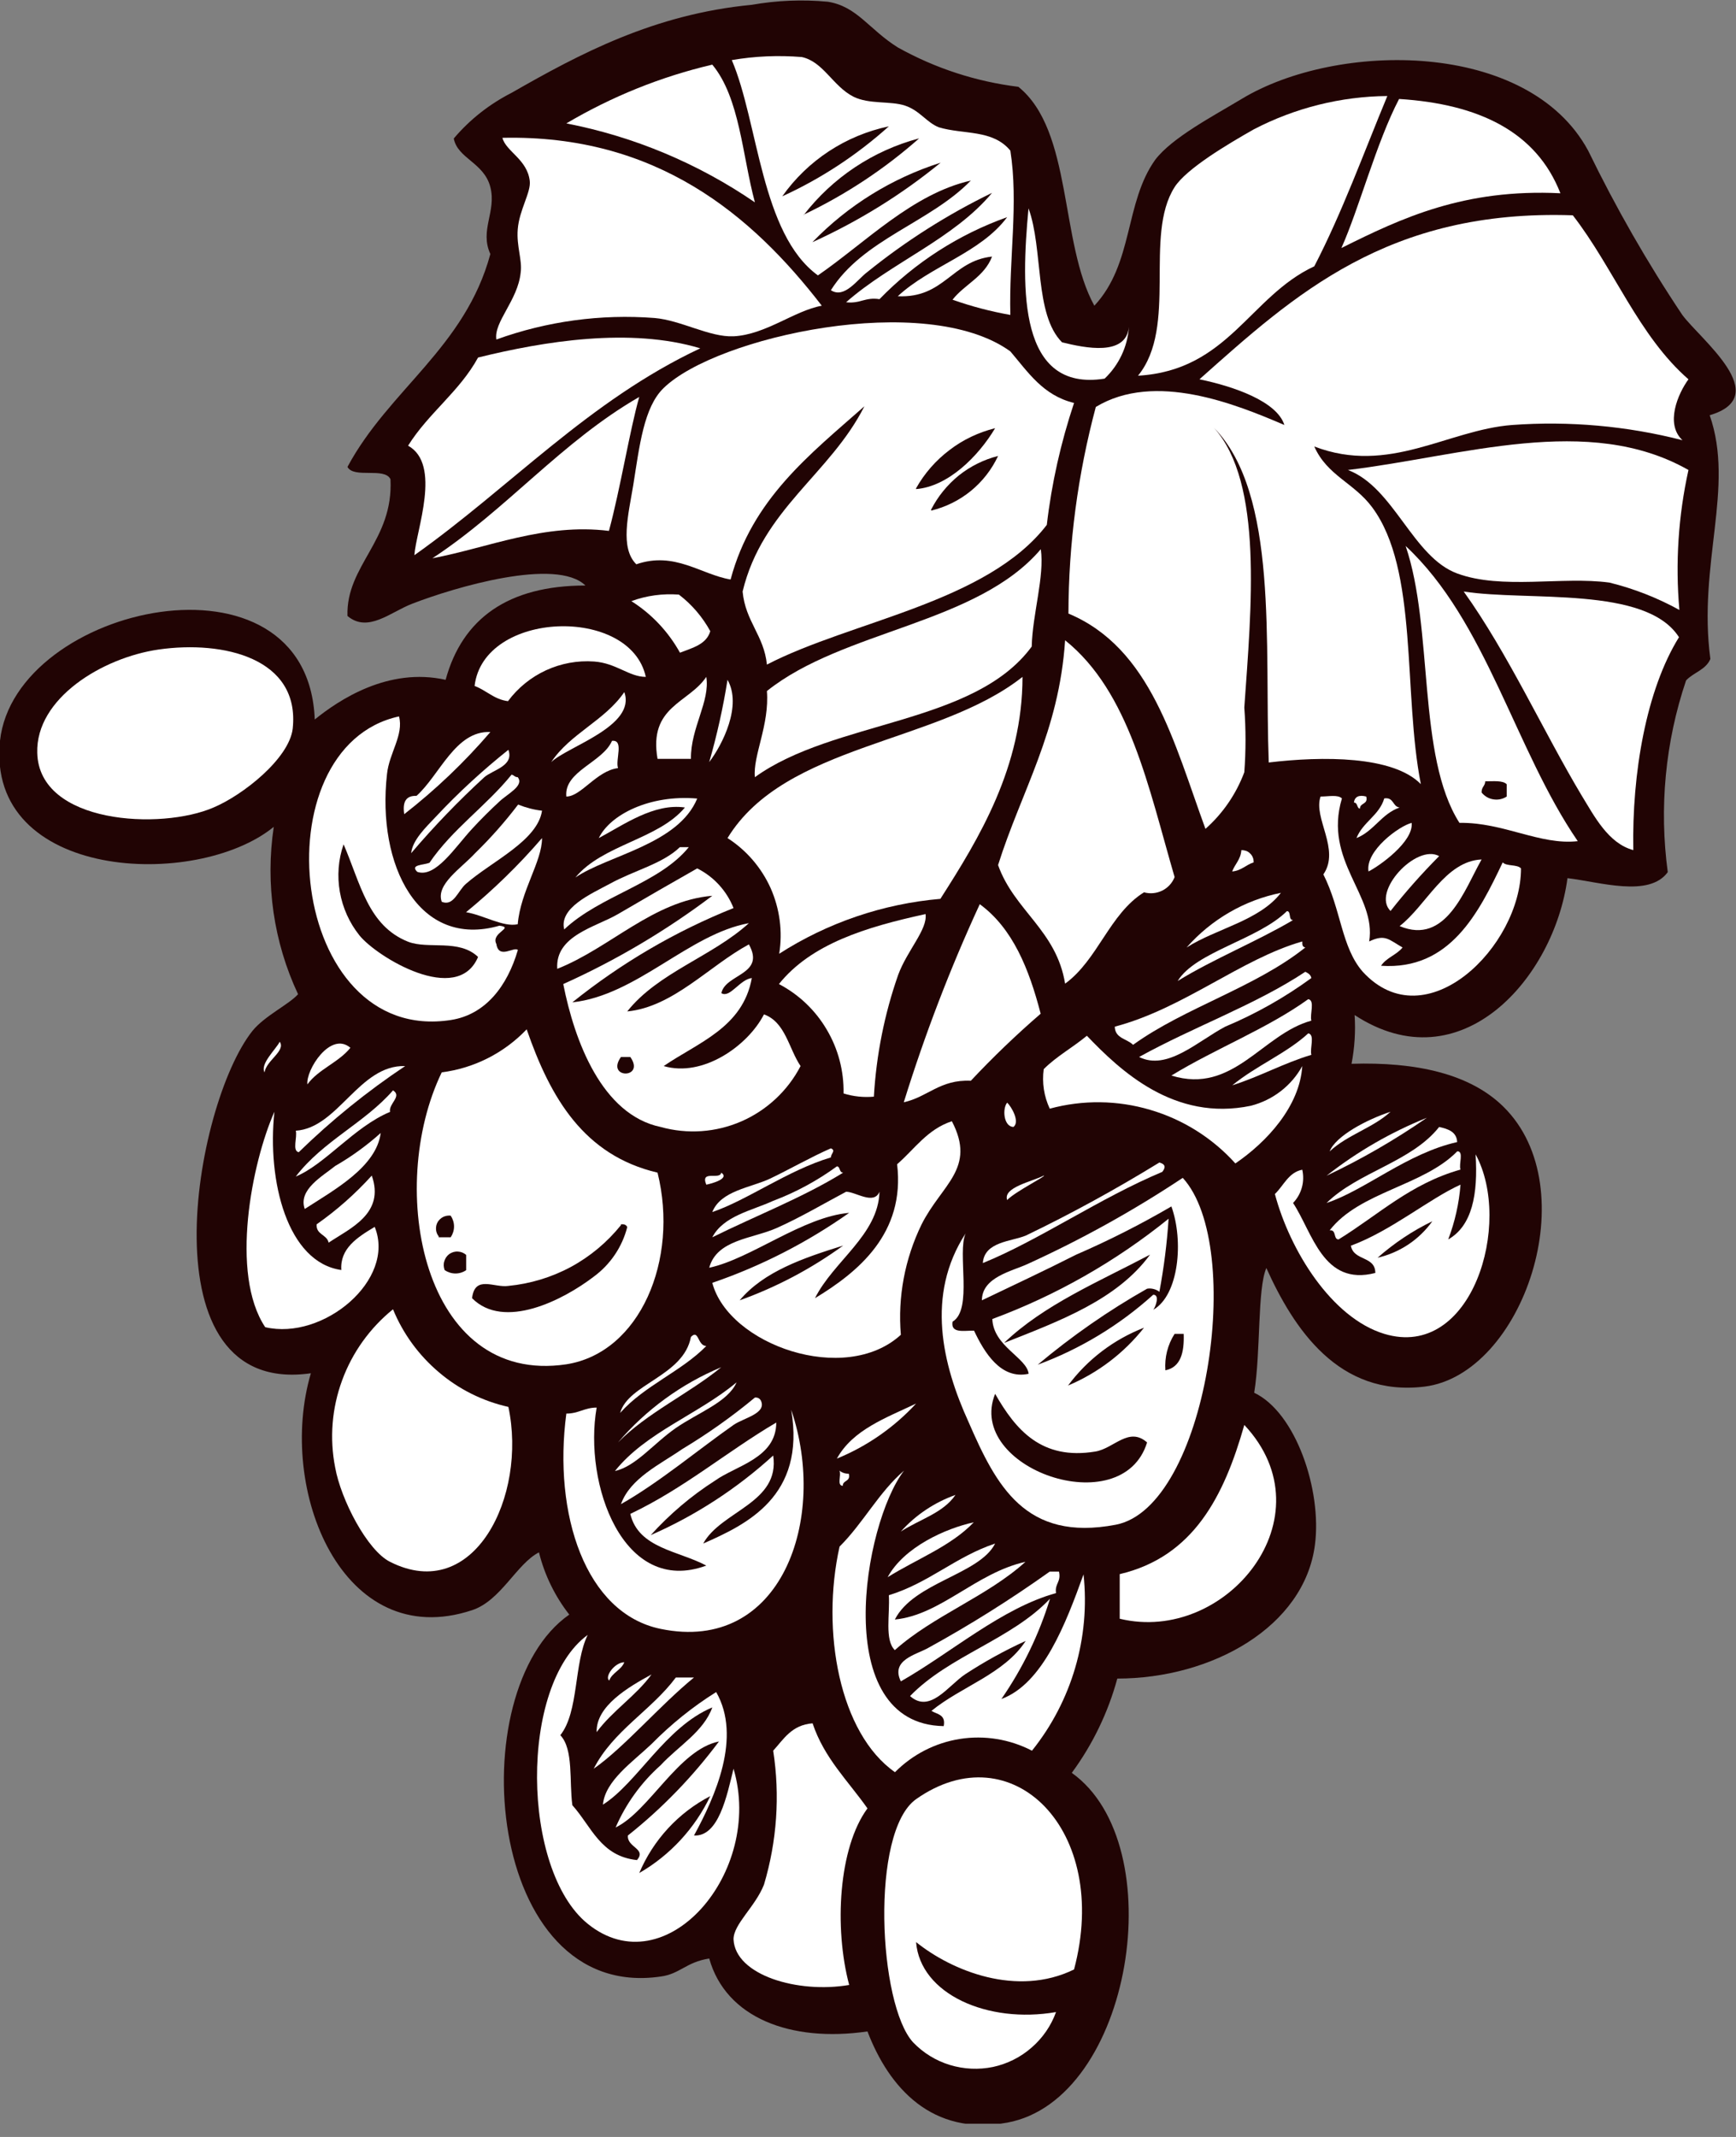
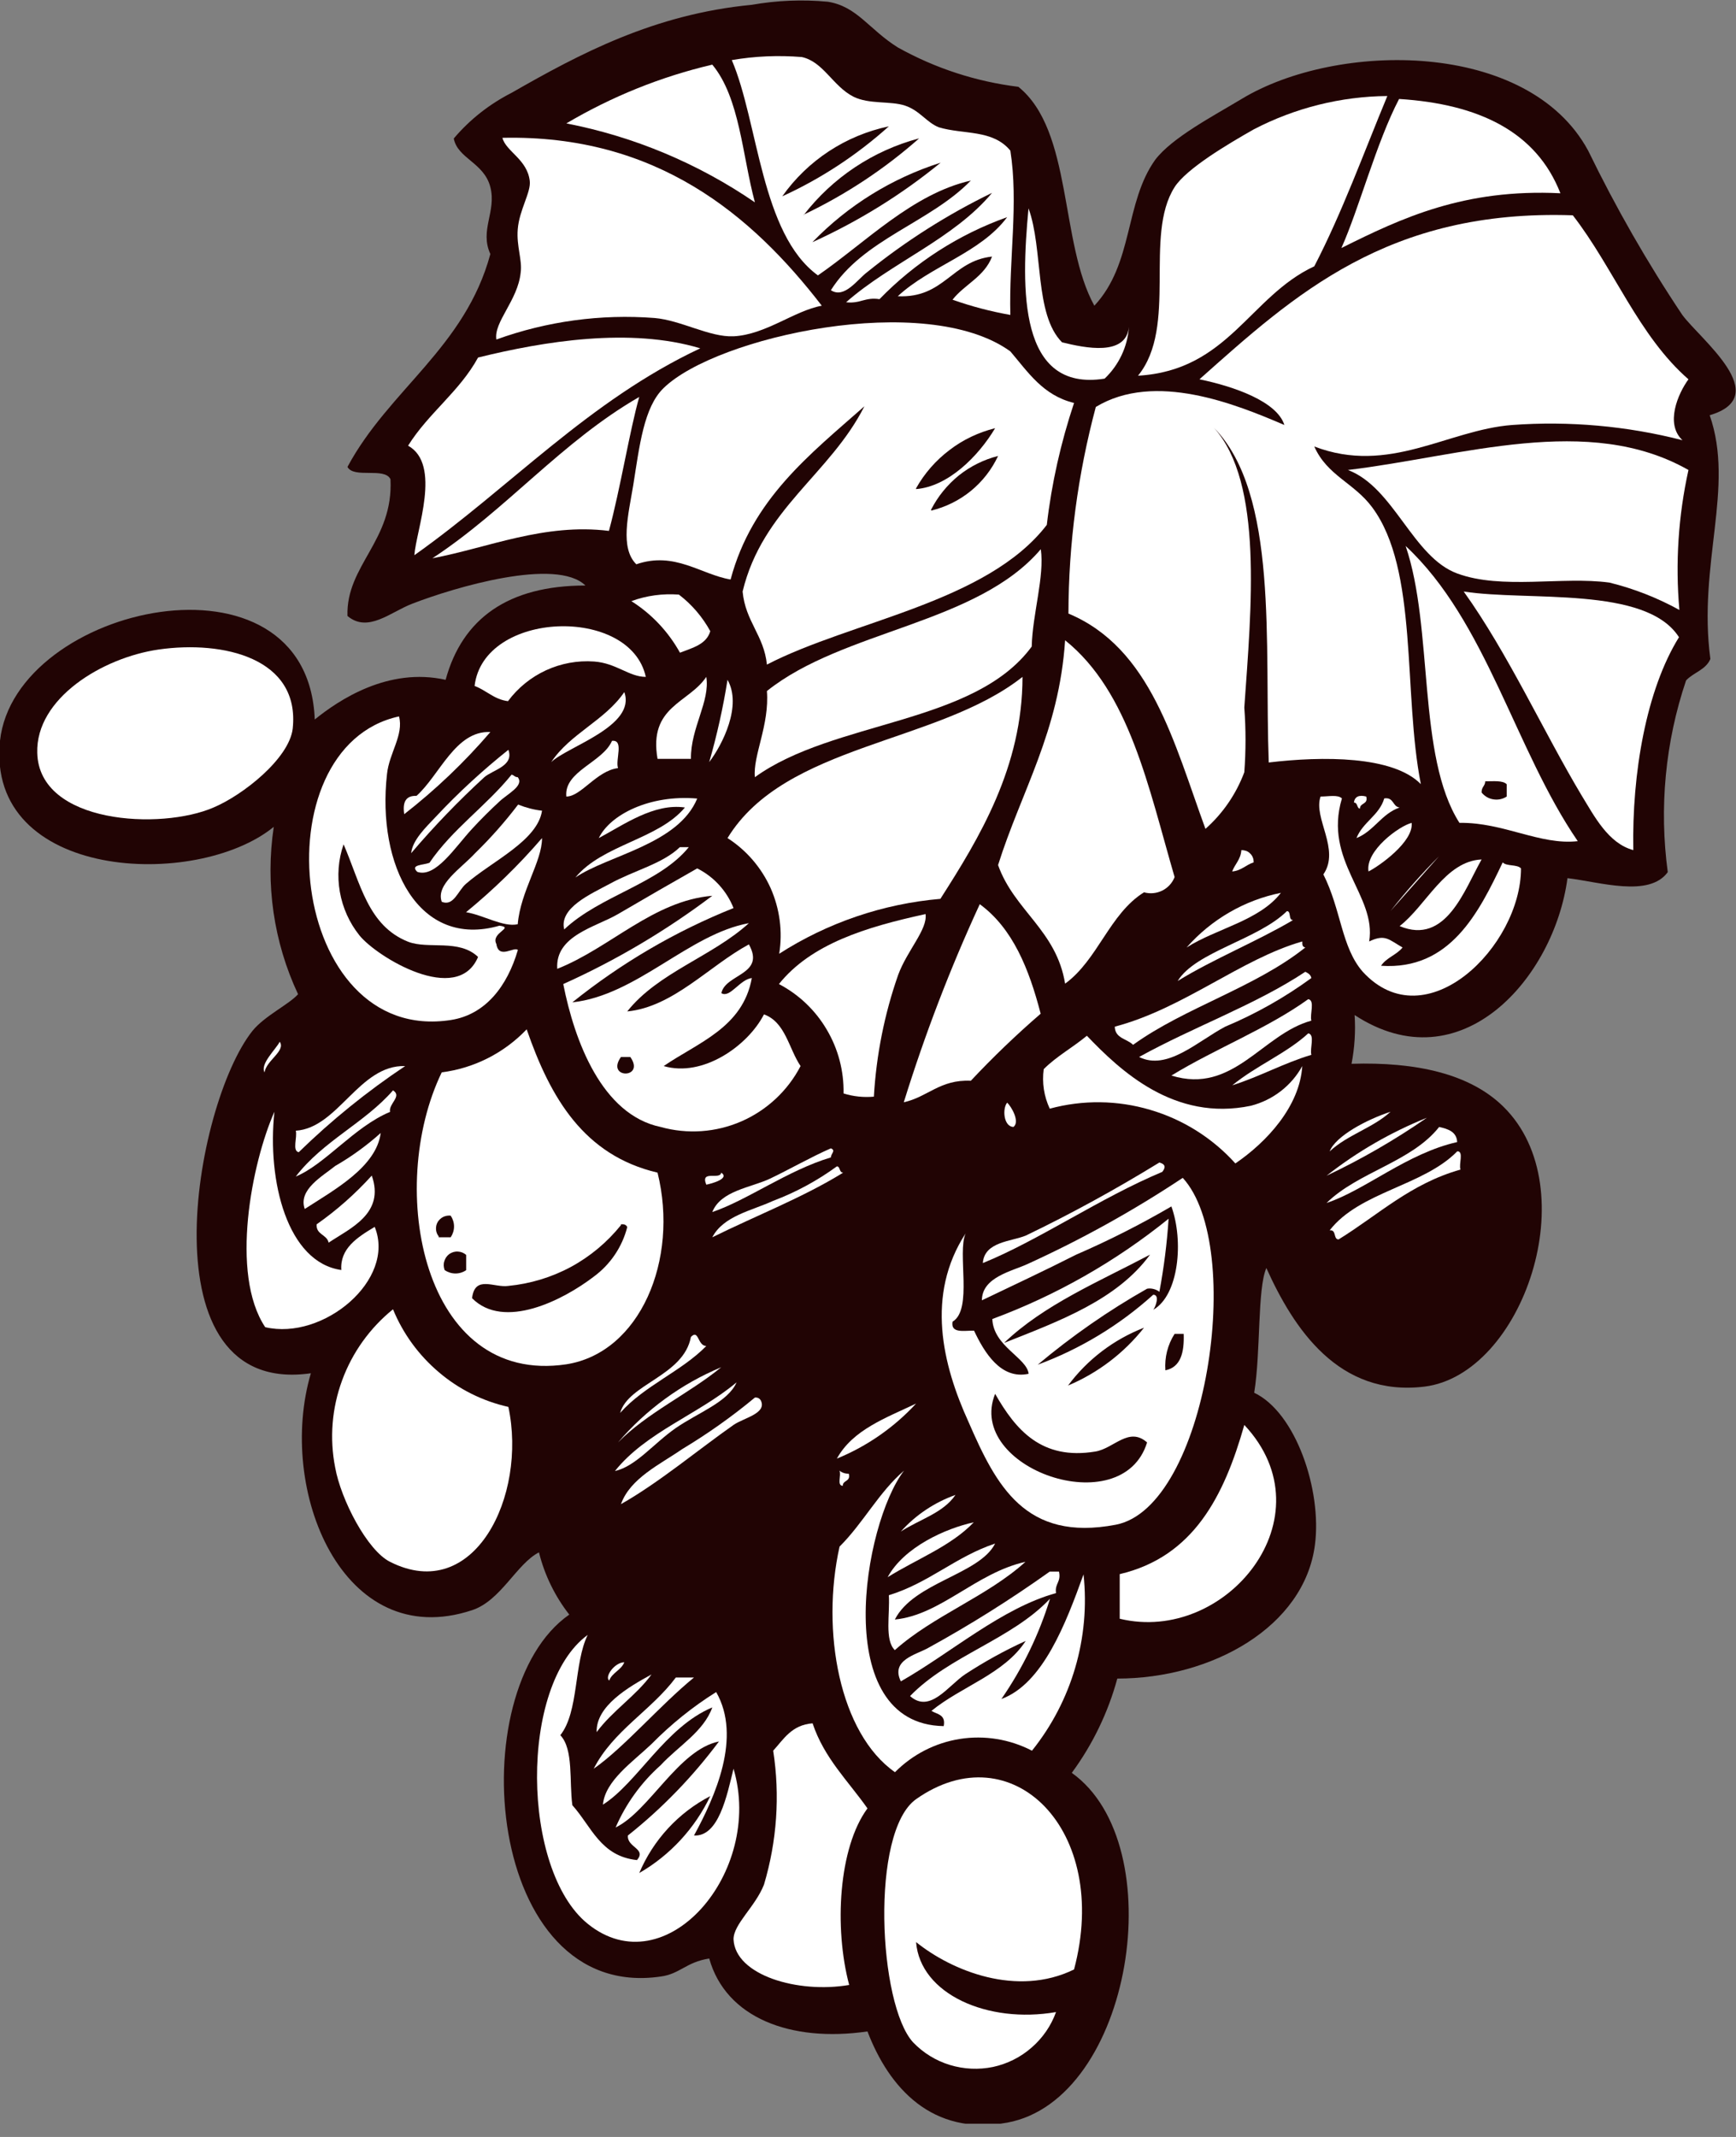
<svg xmlns="http://www.w3.org/2000/svg" width="13" height="16" viewBox="0 0 13 16" fill="none">
  <rect x="0" y="0" width="13" height="16" fill="#808080" stroke="none" />
  <g clip-path="url(#clip0_227_14437)">
    <path fill-rule="evenodd" clip-rule="evenodd" d="M12.803 3.109C13.287 2.966 12.732 2.54 12.598 2.358C12.335 1.965 12.1 1.554 11.893 1.128C11.444 0.297 10.011 0.308 9.296 0.742C9.08 0.872 8.778 1.03 8.651 1.196C8.42 1.519 8.49 1.973 8.195 2.289C7.934 1.815 8.034 0.979 7.626 0.65C7.309 0.611 7.002 0.511 6.723 0.355C6.506 0.219 6.419 0.048 6.199 0.013C6.009 -0.005 5.818 0.003 5.63 0.036C4.898 0.106 4.341 0.403 3.831 0.695C3.666 0.779 3.518 0.895 3.398 1.037C3.427 1.188 3.625 1.217 3.672 1.401C3.719 1.585 3.59 1.723 3.672 1.902C3.483 2.602 2.911 2.919 2.602 3.496C2.65 3.585 2.88 3.496 2.924 3.588C2.948 4.048 2.59 4.233 2.602 4.612C2.755 4.741 2.924 4.583 3.085 4.521C3.407 4.396 4.167 4.172 4.384 4.384C3.806 4.384 3.462 4.631 3.337 5.09C2.908 4.994 2.539 5.24 2.357 5.387C2.305 4.048 0.111 4.526 -9.11588e-05 5.547C-0.108 6.591 1.47 6.664 2.05 6.191C1.986 6.618 2.049 7.054 2.232 7.444C2.165 7.52 1.983 7.605 1.891 7.718C1.451 8.269 1.07 10.463 2.328 10.282C2.071 11.153 2.564 12.378 3.535 12.056C3.751 11.985 3.868 11.709 4.036 11.623C4.078 11.793 4.156 11.952 4.263 12.089C3.446 12.657 3.636 14.991 4.947 14.799C5.092 14.78 5.137 14.691 5.311 14.664C5.435 15.107 5.919 15.294 6.496 15.21C6.657 15.631 6.979 15.995 7.542 15.893C8.479 15.721 8.782 13.812 8.026 13.274C8.182 13.062 8.298 12.822 8.367 12.568C9.075 12.568 9.768 12.181 9.847 11.566C9.9 11.158 9.704 10.576 9.392 10.428C9.442 10.121 9.415 9.652 9.483 9.494C9.687 9.946 10.023 10.461 10.668 10.382C11.404 10.29 11.88 8.898 11.259 8.287C11.009 8.04 10.605 7.95 10.121 7.965C10.144 7.845 10.152 7.722 10.144 7.6C10.941 8.121 11.639 7.321 11.738 6.575C11.981 6.604 12.349 6.722 12.489 6.53C12.424 6.048 12.47 5.557 12.626 5.095C12.679 5.036 12.774 5.016 12.808 4.934C12.713 4.223 12.992 3.651 12.803 3.109Z" fill="#210404" />
    <path fill-rule="evenodd" clip-rule="evenodd" d="M7.566 1.128C7.628 1.523 7.555 1.934 7.566 2.358C7.419 2.332 7.274 2.294 7.133 2.244C7.223 2.129 7.371 2.073 7.429 1.921C7.126 1.954 7.073 2.234 6.723 2.218C6.967 1.991 7.342 1.895 7.542 1.626C7.18 1.755 6.853 1.965 6.586 2.24C6.478 2.223 6.44 2.276 6.336 2.263C6.675 1.965 7.142 1.789 7.429 1.444C7.097 1.605 6.783 1.804 6.496 2.036C6.42 2.092 6.325 2.239 6.222 2.173C6.462 1.791 6.963 1.668 7.27 1.352C6.833 1.451 6.483 1.815 6.125 2.062C5.698 1.752 5.679 0.914 5.48 0.45C5.653 0.42 5.829 0.413 6.004 0.427C6.166 0.462 6.236 0.645 6.391 0.724C6.51 0.783 6.668 0.754 6.778 0.791C6.888 0.828 6.939 0.917 7.03 0.953C7.215 1.009 7.434 0.967 7.566 1.128ZM5.858 1.47C6.149 1.337 6.418 1.16 6.656 0.946C6.333 1.014 6.048 1.201 5.858 1.47ZM6.019 1.607C6.332 1.458 6.623 1.266 6.883 1.036C6.539 1.127 6.234 1.33 6.017 1.612L6.019 1.607ZM6.087 1.812C6.43 1.656 6.752 1.457 7.044 1.218C6.68 1.334 6.351 1.537 6.085 1.812H6.087Z" fill="white" />
    <path fill-rule="evenodd" clip-rule="evenodd" d="M5.653 1.515C5.228 1.224 4.747 1.022 4.241 0.924C4.581 0.723 4.949 0.574 5.334 0.484C5.54 0.732 5.558 1.162 5.653 1.515Z" fill="white" />
    <path fill-rule="evenodd" clip-rule="evenodd" d="M10.389 0.719C10.211 1.148 10.05 1.593 9.842 1.994C9.359 2.218 9.198 2.774 8.522 2.813C8.822 2.445 8.563 1.767 8.796 1.401C8.885 1.262 9.196 1.078 9.388 0.969C9.697 0.808 10.04 0.722 10.389 0.719Z" fill="white" />
    <path fill-rule="evenodd" clip-rule="evenodd" d="M6.154 2.289C5.949 2.326 5.734 2.506 5.493 2.518C5.314 2.526 5.1 2.398 4.902 2.381C4.5 2.35 4.096 2.405 3.717 2.542C3.696 2.411 3.878 2.249 3.899 2.041C3.912 1.947 3.867 1.844 3.877 1.718C3.888 1.572 3.978 1.439 3.967 1.354C3.948 1.193 3.79 1.135 3.762 1.032C4.918 1.006 5.632 1.612 6.154 2.289Z" fill="white" />
    <path fill-rule="evenodd" clip-rule="evenodd" d="M11.778 1.612C12.083 2.005 12.271 2.516 12.644 2.84C12.565 2.948 12.468 3.174 12.599 3.296C12.183 3.189 11.752 3.151 11.324 3.182C10.84 3.219 10.403 3.558 9.842 3.343C9.939 3.562 10.139 3.614 10.276 3.799C10.624 4.268 10.505 5.186 10.64 5.871C10.431 5.658 9.904 5.661 9.501 5.709C9.468 4.826 9.576 3.701 9.091 3.203C9.462 3.617 9.37 4.555 9.318 5.298C9.33 5.459 9.33 5.621 9.318 5.782C9.257 5.945 9.157 6.091 9.027 6.206C8.791 5.561 8.619 4.852 8.001 4.594C8.002 4.072 8.071 3.551 8.206 3.047C8.648 2.779 9.256 3.027 9.618 3.182C9.562 3.005 9.239 2.893 8.982 2.84C9.692 2.208 10.393 1.565 11.778 1.612Z" fill="white" />
    <path fill-rule="evenodd" clip-rule="evenodd" d="M8.043 3.017C7.944 3.314 7.875 3.619 7.839 3.93C7.391 4.513 6.374 4.649 5.743 4.976C5.721 4.757 5.582 4.654 5.561 4.429C5.709 3.812 6.216 3.551 6.473 3.042C6.067 3.401 5.632 3.735 5.471 4.339C5.247 4.301 5.053 4.126 4.765 4.225C4.641 4.102 4.705 3.856 4.742 3.633C4.789 3.338 4.821 3.048 4.97 2.905C5.364 2.521 6.934 2.174 7.566 2.631C7.699 2.787 7.811 2.961 8.043 3.017ZM6.86 3.662C7.1 3.643 7.326 3.417 7.452 3.206C7.328 3.237 7.211 3.292 7.11 3.37C7.008 3.447 6.923 3.544 6.86 3.656V3.662ZM6.973 3.823C7.082 3.797 7.184 3.746 7.27 3.676C7.357 3.605 7.427 3.515 7.474 3.414C7.367 3.441 7.267 3.491 7.18 3.56C7.094 3.63 7.023 3.717 6.973 3.815V3.823Z" fill="white" />
    <path fill-rule="evenodd" clip-rule="evenodd" d="M5.244 2.608C4.407 3.001 3.822 3.648 3.103 4.157C3.116 3.97 3.309 3.478 3.056 3.337C3.208 3.093 3.441 2.932 3.58 2.677C4.073 2.555 4.72 2.45 5.244 2.608Z" fill="white" />
    <path fill-rule="evenodd" clip-rule="evenodd" d="M4.787 2.972C4.716 3.221 4.644 3.666 4.56 3.975C4.076 3.915 3.656 4.101 3.238 4.18C3.794 3.815 4.204 3.308 4.787 2.972Z" fill="white" />
    <path fill-rule="evenodd" clip-rule="evenodd" d="M12.644 3.519C12.568 3.863 12.545 4.216 12.576 4.567C12.411 4.476 12.235 4.407 12.052 4.362C11.698 4.314 11.246 4.417 10.913 4.294C10.579 4.172 10.439 3.649 10.094 3.519C10.951 3.416 11.893 3.092 12.644 3.519Z" fill="white" />
    <path fill-rule="evenodd" clip-rule="evenodd" d="M10.526 4.088C11.132 4.652 11.343 5.61 11.815 6.298C11.533 6.33 11.259 6.156 10.929 6.161C10.61 5.661 10.737 4.705 10.526 4.088ZM11.095 5.934C11.117 5.961 11.148 5.98 11.183 5.985C11.218 5.991 11.254 5.983 11.283 5.964V5.872C11.254 5.842 11.185 5.85 11.122 5.85C11.122 5.885 11.093 5.892 11.095 5.934Z" fill="white" />
    <path fill-rule="evenodd" clip-rule="evenodd" d="M7.794 4.112C7.823 4.315 7.732 4.596 7.726 4.841C7.296 5.427 6.243 5.392 5.653 5.819C5.637 5.658 5.763 5.429 5.743 5.174C6.317 4.715 7.315 4.675 7.794 4.112Z" fill="white" />
    <path fill-rule="evenodd" clip-rule="evenodd" d="M10.961 4.429C11.444 4.504 12.326 4.384 12.573 4.771C12.328 5.166 12.22 5.79 12.231 6.365C12.043 6.315 11.938 6.109 11.844 5.956C11.559 5.48 11.293 4.892 10.961 4.429Z" fill="white" />
    <path fill-rule="evenodd" clip-rule="evenodd" d="M5.084 4.452C5.181 4.526 5.261 4.62 5.319 4.726C5.289 4.826 5.186 4.85 5.092 4.887C5.005 4.73 4.88 4.597 4.728 4.501C4.842 4.459 4.963 4.443 5.084 4.452Z" fill="white" />
    <path fill-rule="evenodd" clip-rule="evenodd" d="M4.836 5.068C4.71 5.068 4.616 4.965 4.449 4.953C4.325 4.944 4.201 4.967 4.088 5.019C3.976 5.071 3.878 5.15 3.804 5.25C3.698 5.236 3.643 5.169 3.554 5.136C3.62 4.571 4.72 4.534 4.836 5.068Z" fill="white" />
    <path fill-rule="evenodd" clip-rule="evenodd" d="M7.976 4.794C8.459 5.181 8.601 5.899 8.796 6.567C8.779 6.611 8.746 6.647 8.704 6.668C8.661 6.689 8.613 6.694 8.567 6.681C8.308 6.842 8.222 7.186 7.976 7.365C7.911 6.965 7.595 6.818 7.474 6.477C7.648 5.924 7.931 5.48 7.976 4.794Z" fill="white" />
    <path fill-rule="evenodd" clip-rule="evenodd" d="M1.189 4.863C1.673 4.794 2.248 4.928 2.192 5.455C2.166 5.679 1.82 5.953 1.599 6.046C1.206 6.217 0.292 6.17 0.279 5.637C0.267 5.229 0.766 4.924 1.189 4.863Z" fill="white" />
    <path fill-rule="evenodd" clip-rule="evenodd" d="M5.289 5.068C5.319 5.252 5.171 5.45 5.174 5.682H4.924C4.855 5.287 5.158 5.265 5.289 5.068Z" fill="white" />
    <path fill-rule="evenodd" clip-rule="evenodd" d="M7.657 5.068C7.657 5.742 7.334 6.274 7.042 6.73C6.613 6.767 6.198 6.908 5.835 7.141C5.862 6.975 5.839 6.804 5.771 6.65C5.702 6.497 5.59 6.366 5.448 6.275C5.88 5.568 7.02 5.571 7.657 5.068Z" fill="white" />
    <path fill-rule="evenodd" clip-rule="evenodd" d="M5.448 5.09C5.558 5.284 5.411 5.574 5.311 5.706C5.369 5.504 5.415 5.298 5.448 5.09Z" fill="white" />
    <path fill-rule="evenodd" clip-rule="evenodd" d="M4.675 5.182C4.766 5.437 4.249 5.589 4.128 5.706C4.27 5.492 4.53 5.395 4.675 5.182Z" fill="white" />
    <path fill-rule="evenodd" clip-rule="evenodd" d="M2.988 5.364C3.025 5.502 2.914 5.639 2.898 5.796C2.821 6.48 3.135 7.105 3.74 6.931C3.856 6.946 3.673 6.983 3.717 7.068C3.735 7.186 3.851 7.084 3.878 7.113C3.799 7.384 3.635 7.597 3.377 7.637C2.158 7.827 1.934 5.593 2.988 5.364ZM2.692 7.004C2.822 7.165 3.425 7.533 3.58 7.165C3.437 7.028 3.208 7.11 3.056 7.051C2.755 6.931 2.7 6.615 2.573 6.322C2.533 6.436 2.524 6.559 2.545 6.678C2.566 6.797 2.616 6.909 2.692 7.004Z" fill="white" />
    <path fill-rule="evenodd" clip-rule="evenodd" d="M3.672 5.481C3.478 5.707 3.262 5.913 3.027 6.096C3.013 6.004 3.04 5.956 3.119 5.959C3.293 5.803 3.411 5.469 3.672 5.481Z" fill="white" />
    <path fill-rule="evenodd" clip-rule="evenodd" d="M4.583 5.547C4.675 5.537 4.607 5.688 4.628 5.751C4.467 5.771 4.352 5.964 4.241 5.964C4.222 5.774 4.513 5.709 4.583 5.547Z" fill="white" />
    <path fill-rule="evenodd" clip-rule="evenodd" d="M3.877 5.819C3.927 5.883 3.804 5.941 3.74 6.001C3.675 6.061 3.599 6.136 3.535 6.206C3.408 6.343 3.262 6.575 3.125 6.528C3.067 6.473 3.171 6.478 3.216 6.46C3.388 6.207 3.641 6.035 3.831 5.8C3.849 5.803 3.854 5.819 3.877 5.819Z" fill="white" />
    <path fill-rule="evenodd" clip-rule="evenodd" d="M10.049 5.978C9.908 6.448 10.31 6.704 10.253 7.049C10.374 6.991 10.4 7.036 10.503 7.094C10.46 7.149 10.382 7.17 10.342 7.231C10.859 7.266 11.074 6.833 11.253 6.457C11.282 6.488 11.361 6.47 11.39 6.502C11.39 7.084 10.679 7.792 10.205 7.276C10.044 7.092 10.044 6.812 9.91 6.547C10.039 6.36 9.832 6.125 9.889 5.964C9.949 5.964 10.018 5.948 10.049 5.978Z" fill="white" />
    <path fill-rule="evenodd" clip-rule="evenodd" d="M10.231 5.964C10.247 6.025 10.184 6.009 10.184 6.054C10.16 6.054 10.169 6.009 10.139 6.009C10.144 5.964 10.178 5.95 10.231 5.964Z" fill="white" />
    <path fill-rule="evenodd" clip-rule="evenodd" d="M10.366 5.978C10.439 5.967 10.427 6.04 10.481 6.046C10.345 6.093 10.29 6.222 10.158 6.275C10.207 6.153 10.328 6.106 10.366 5.978Z" fill="white" />
    <path fill-rule="evenodd" clip-rule="evenodd" d="M4.059 6.07C4.025 6.296 3.682 6.449 3.49 6.617C3.43 6.667 3.398 6.789 3.308 6.752C3.261 6.622 3.454 6.501 3.558 6.388C3.674 6.275 3.782 6.153 3.88 6.024C3.937 6.047 3.997 6.063 4.059 6.07Z" fill="white" />
    <path fill-rule="evenodd" clip-rule="evenodd" d="M10.571 6.161C10.587 6.301 10.331 6.483 10.248 6.525C10.223 6.37 10.477 6.185 10.571 6.161Z" fill="white" />
    <path fill-rule="evenodd" clip-rule="evenodd" d="M4.059 6.275C4.059 6.452 3.898 6.672 3.877 6.92C3.769 6.944 3.622 6.852 3.49 6.83C3.695 6.662 3.886 6.476 4.059 6.275Z" fill="white" />
    <path fill-rule="evenodd" clip-rule="evenodd" d="M5.158 6.343C4.936 6.617 4.494 6.705 4.225 6.959C4.185 6.797 4.426 6.693 4.567 6.617C4.746 6.518 4.962 6.468 5.091 6.343H5.158Z" fill="white" />
    <path fill-rule="evenodd" clip-rule="evenodd" d="M9.296 6.365C9.308 6.365 9.32 6.367 9.332 6.371C9.343 6.375 9.354 6.382 9.362 6.391C9.371 6.399 9.378 6.41 9.382 6.421C9.387 6.433 9.388 6.445 9.388 6.457C9.33 6.475 9.297 6.519 9.227 6.525C9.248 6.469 9.291 6.436 9.296 6.365Z" fill="white" />
-     <path fill-rule="evenodd" clip-rule="evenodd" d="M10.777 6.41C10.648 6.54 10.526 6.677 10.413 6.821C10.268 6.678 10.606 6.315 10.777 6.41Z" fill="white" />
+     <path fill-rule="evenodd" clip-rule="evenodd" d="M10.777 6.41C10.648 6.54 10.526 6.677 10.413 6.821Z" fill="white" />
    <path fill-rule="evenodd" clip-rule="evenodd" d="M11.095 6.435C10.967 6.66 10.829 7.08 10.481 6.934C10.682 6.778 10.821 6.448 11.095 6.435Z" fill="white" />
    <path fill-rule="evenodd" clip-rule="evenodd" d="M5.493 6.799C5.058 6.973 4.652 7.211 4.286 7.505C4.77 7.452 5.157 6.994 5.608 6.912C5.334 7.162 4.928 7.281 4.697 7.573C5.042 7.539 5.311 7.231 5.608 7.071C5.735 7.299 5.432 7.291 5.402 7.436C5.466 7.476 5.54 7.333 5.63 7.323C5.563 7.695 5.226 7.806 4.97 7.982C5.263 8.068 5.6 7.831 5.721 7.595C5.882 7.653 5.906 7.85 5.995 7.982C5.899 8.167 5.742 8.313 5.552 8.396C5.361 8.479 5.148 8.494 4.947 8.438C4.507 8.346 4.302 7.794 4.218 7.368C4.614 7.19 4.988 6.968 5.334 6.707C4.892 6.744 4.57 7.097 4.173 7.254C4.156 7.004 4.463 6.941 4.628 6.844C4.829 6.726 5.036 6.607 5.221 6.502C5.345 6.564 5.442 6.67 5.493 6.799ZM4.72 7.914H4.65C4.533 8.079 4.836 8.079 4.72 7.914Z" fill="white" />
    <path fill-rule="evenodd" clip-rule="evenodd" d="M9.592 6.685C9.431 6.894 9.109 6.952 8.886 7.094C9.071 6.884 9.319 6.74 9.592 6.685Z" fill="white" />
    <path fill-rule="evenodd" clip-rule="evenodd" d="M7.337 6.77C7.584 6.951 7.706 7.254 7.793 7.59C7.61 7.748 7.435 7.916 7.27 8.092C7.039 8.081 6.947 8.214 6.768 8.253C6.925 7.747 7.115 7.251 7.337 6.77Z" fill="white" />
    <path fill-rule="evenodd" clip-rule="evenodd" d="M9.637 6.822C9.671 6.822 9.646 6.889 9.683 6.889C9.41 7.05 9.091 7.178 8.819 7.345C8.954 7.125 9.42 7.036 9.637 6.822Z" fill="white" />
    <path fill-rule="evenodd" clip-rule="evenodd" d="M6.931 6.844C6.947 6.959 6.794 7.115 6.726 7.299C6.623 7.593 6.562 7.9 6.544 8.211C6.468 8.218 6.39 8.21 6.317 8.187C6.32 8.019 6.277 7.854 6.191 7.709C6.106 7.564 5.982 7.446 5.833 7.368C6.074 7.067 6.485 6.941 6.931 6.844Z" fill="white" />
    <path fill-rule="evenodd" clip-rule="evenodd" d="M9.752 7.049C9.752 7.075 9.752 7.089 9.775 7.094C9.399 7.394 8.872 7.544 8.485 7.823C8.44 7.777 8.35 7.776 8.348 7.687C8.866 7.55 9.291 7.181 9.752 7.049Z" fill="white" />
    <path fill-rule="evenodd" clip-rule="evenodd" d="M9.775 7.276C9.796 7.287 9.815 7.297 9.82 7.323C9.62 7.469 9.404 7.591 9.175 7.687C8.967 7.797 8.741 8.019 8.53 7.914C8.94 7.687 9.401 7.524 9.775 7.276Z" fill="white" />
    <path fill-rule="evenodd" clip-rule="evenodd" d="M9.797 7.481C9.849 7.491 9.807 7.594 9.82 7.642C9.452 7.742 9.236 8.197 8.772 8.053C9.104 7.85 9.488 7.703 9.797 7.481Z" fill="white" />
    <path fill-rule="evenodd" clip-rule="evenodd" d="M4.924 8.78C5.086 9.434 4.792 10.129 4.241 10.215C3.164 10.376 2.889 8.896 3.308 8.029C3.551 7.998 3.775 7.884 3.944 7.707C4.122 8.221 4.372 8.65 4.924 8.78ZM3.285 9.264H3.375C3.391 9.24 3.4 9.212 3.4 9.183C3.4 9.154 3.391 9.126 3.375 9.102C3.356 9.1 3.337 9.103 3.32 9.111C3.302 9.12 3.288 9.133 3.278 9.149C3.268 9.166 3.264 9.185 3.265 9.204C3.266 9.224 3.273 9.242 3.285 9.257V9.264ZM4.65 9.173C4.547 9.301 4.419 9.408 4.275 9.486C4.13 9.564 3.971 9.612 3.807 9.628C3.701 9.644 3.556 9.544 3.535 9.72C3.773 9.96 4.215 9.736 4.446 9.559C4.57 9.468 4.659 9.337 4.697 9.188C4.691 9.172 4.675 9.164 4.65 9.167V9.173ZM3.33 9.51C3.354 9.526 3.382 9.535 3.411 9.535C3.44 9.535 3.468 9.526 3.491 9.51V9.396C3.474 9.381 3.452 9.372 3.43 9.371C3.407 9.369 3.384 9.376 3.365 9.389C3.347 9.402 3.333 9.422 3.327 9.444C3.32 9.466 3.322 9.489 3.33 9.51Z" fill="white" />
    <path fill-rule="evenodd" clip-rule="evenodd" d="M9.752 7.982C9.733 8.284 9.486 8.551 9.251 8.711C9.08 8.521 8.859 8.382 8.614 8.31C8.369 8.237 8.108 8.234 7.861 8.301C7.818 8.209 7.802 8.106 7.816 8.005C7.91 7.91 8.032 7.844 8.139 7.755C8.387 8.014 8.793 8.4 9.368 8.279C9.449 8.258 9.525 8.221 9.591 8.17C9.657 8.119 9.712 8.055 9.752 7.982Z" fill="white" />
-     <path fill-rule="evenodd" clip-rule="evenodd" d="M2.624 7.845C2.536 7.955 2.384 8.006 2.302 8.119C2.289 8.013 2.474 7.718 2.624 7.845Z" fill="white" />
    <path fill-rule="evenodd" clip-rule="evenodd" d="M3.034 7.982C2.749 8.172 2.482 8.388 2.237 8.627C2.186 8.617 2.228 8.514 2.215 8.466C2.532 8.446 2.69 7.971 3.034 7.982Z" fill="white" />
    <path fill-rule="evenodd" clip-rule="evenodd" d="M2.943 8.164C3.014 8.208 2.908 8.264 2.921 8.325C2.652 8.437 2.437 8.717 2.215 8.809C2.418 8.543 2.731 8.408 2.943 8.164Z" fill="white" />
    <path fill-rule="evenodd" clip-rule="evenodd" d="M7.542 8.256C7.574 8.285 7.64 8.4 7.589 8.438C7.515 8.435 7.505 8.301 7.542 8.256Z" fill="white" />
    <path fill-rule="evenodd" clip-rule="evenodd" d="M2.055 8.324C1.999 8.843 2.152 9.452 2.556 9.509C2.545 9.348 2.674 9.265 2.806 9.186C2.967 9.584 2.419 10.039 1.986 9.937C1.72 9.538 1.886 8.704 2.055 8.324Z" fill="white" />
    <path fill-rule="evenodd" clip-rule="evenodd" d="M10.685 8.369C10.447 8.534 10.196 8.679 9.934 8.803C10.163 8.623 10.416 8.477 10.685 8.369Z" fill="white" />
-     <path fill-rule="evenodd" clip-rule="evenodd" d="M6.746 9.994C6.327 10.377 5.456 10.068 5.334 9.605C5.699 9.48 6.044 9.303 6.359 9.081C6.009 9.112 5.624 9.425 5.311 9.492C5.368 9.281 5.634 9.275 5.813 9.196C5.992 9.117 6.177 9.007 6.336 8.923C6.407 8.923 6.544 9.025 6.586 8.923C6.577 9.246 6.241 9.443 6.103 9.72C6.425 9.525 6.78 9.236 6.718 8.717C6.849 8.604 6.943 8.456 7.128 8.395C7.313 8.749 7.052 8.867 6.901 9.168C6.776 9.425 6.722 9.71 6.746 9.994ZM5.539 9.736C5.815 9.637 6.076 9.499 6.314 9.326C6.012 9.42 5.719 9.521 5.539 9.736Z" fill="white" />
    <path fill-rule="evenodd" clip-rule="evenodd" d="M10.912 8.551C10.535 8.636 10.224 8.911 9.934 9.007C10.171 8.774 10.569 8.701 10.777 8.438C10.845 8.453 10.908 8.474 10.912 8.551Z" fill="white" />
    <path fill-rule="evenodd" clip-rule="evenodd" d="M6.222 8.598C6.262 8.614 6.222 8.638 6.222 8.666C5.9 8.762 5.593 8.988 5.334 9.075C5.398 8.914 5.622 8.893 5.766 8.825C5.909 8.757 6.075 8.662 6.222 8.598Z" fill="white" />
    <path fill-rule="evenodd" clip-rule="evenodd" d="M10.913 8.62C10.964 8.62 10.922 8.717 10.937 8.757C10.563 8.862 10.321 9.097 10.024 9.28C9.983 9.28 10.01 9.205 9.957 9.212C10.182 8.922 10.658 8.881 10.913 8.62Z" fill="white" />
-     <path fill-rule="evenodd" clip-rule="evenodd" d="M11.05 8.643C11.33 9.157 11.024 10.186 10.366 9.987C9.971 9.867 9.659 9.362 9.547 8.94C9.613 8.877 9.649 8.778 9.752 8.758C9.762 8.802 9.761 8.848 9.749 8.891C9.737 8.935 9.714 8.975 9.683 9.007C9.829 9.227 9.907 9.633 10.299 9.531C10.299 9.402 10.137 9.443 10.116 9.327C10.416 9.217 10.705 8.974 10.937 8.87C10.926 9.011 10.895 9.148 10.845 9.28C11.024 9.178 11.069 8.943 11.05 8.643ZM10.316 9.417C10.482 9.379 10.627 9.282 10.726 9.144C10.577 9.216 10.44 9.308 10.316 9.417Z" fill="white" />
    <path fill-rule="evenodd" clip-rule="evenodd" d="M8.682 8.704C8.728 8.717 8.73 8.74 8.704 8.774C8.238 8.969 7.777 9.288 7.36 9.457C7.371 9.296 7.574 9.296 7.682 9.251C8.025 9.086 8.358 8.903 8.682 8.704Z" fill="white" />
    <path fill-rule="evenodd" clip-rule="evenodd" d="M6.267 8.733C6.293 8.733 6.283 8.78 6.314 8.78C6.014 8.966 5.659 9.103 5.334 9.264C5.418 9.103 5.629 9.065 5.79 8.991C5.96 8.927 6.12 8.84 6.267 8.733Z" fill="white" />
    <path fill-rule="evenodd" clip-rule="evenodd" d="M5.401 8.78C5.466 8.824 5.334 8.861 5.289 8.87C5.242 8.756 5.392 8.838 5.401 8.78Z" fill="white" />
    <path fill-rule="evenodd" clip-rule="evenodd" d="M2.784 8.802C2.884 9.086 2.623 9.196 2.461 9.304C2.447 9.241 2.366 9.246 2.371 9.167C2.522 9.061 2.66 8.939 2.784 8.802Z" fill="white" />
    <path fill-rule="evenodd" clip-rule="evenodd" d="M2.943 9.803C3.018 9.986 3.136 10.147 3.286 10.274C3.436 10.402 3.615 10.491 3.807 10.534C3.949 11.201 3.551 12.013 2.921 11.694C2.75 11.609 2.553 11.228 2.51 10.988C2.467 10.77 2.485 10.544 2.562 10.335C2.638 10.127 2.77 9.943 2.943 9.803Z" fill="white" />
    <path fill-rule="evenodd" clip-rule="evenodd" d="M5.516 10.35C5.451 10.498 5.229 10.576 5.061 10.692C4.894 10.808 4.762 10.979 4.605 11.014C4.836 10.724 5.231 10.589 5.516 10.35Z" fill="white" />
    <path fill-rule="evenodd" clip-rule="evenodd" d="M5.698 10.487C5.743 10.584 5.569 10.616 5.493 10.669C5.237 10.848 4.931 11.104 4.65 11.262C4.72 11.067 4.944 10.964 5.107 10.851C5.298 10.736 5.481 10.607 5.653 10.464C5.679 10.461 5.693 10.477 5.698 10.487Z" fill="white" />
    <path fill-rule="evenodd" clip-rule="evenodd" d="M6.86 10.509C6.695 10.688 6.492 10.829 6.267 10.921C6.386 10.705 6.633 10.617 6.86 10.509Z" fill="white" />
    <path fill-rule="evenodd" clip-rule="evenodd" d="M9.318 10.669C9.963 11.357 9.18 12.313 8.385 12.12V11.786C8.938 11.656 9.167 11.201 9.318 10.669Z" fill="white" />
    <path fill-rule="evenodd" clip-rule="evenodd" d="M6.286 11.011C6.306 11.027 6.331 11.035 6.356 11.034C6.372 11.096 6.311 11.08 6.311 11.125C6.264 11.122 6.303 11.045 6.286 11.011Z" fill="white" />
    <path fill-rule="evenodd" clip-rule="evenodd" d="M7.155 11.193C7.063 11.329 6.884 11.377 6.746 11.467C6.857 11.343 6.998 11.249 7.155 11.193Z" fill="white" />
    <path fill-rule="evenodd" clip-rule="evenodd" d="M7.292 11.398C7.121 11.577 6.867 11.672 6.647 11.809C6.77 11.583 7.081 11.444 7.292 11.398Z" fill="white" />
    <path fill-rule="evenodd" clip-rule="evenodd" d="M7.452 11.557C7.334 11.79 6.844 11.846 6.701 12.126C7.046 12.092 7.307 11.777 7.679 11.694C7.392 11.954 6.989 12.097 6.701 12.355C6.623 12.28 6.665 12.086 6.656 11.944C6.957 11.852 7.155 11.656 7.452 11.557Z" fill="white" />
    <path fill-rule="evenodd" clip-rule="evenodd" d="M7.93 11.767C7.948 11.846 7.897 11.855 7.908 11.928C7.5 12.041 7.125 12.373 6.746 12.589C6.667 12.428 6.862 12.389 6.95 12.339C7.265 12.166 7.569 11.975 7.861 11.767H7.93Z" fill="white" />
    <path fill-rule="evenodd" clip-rule="evenodd" d="M4.879 12.537C4.762 12.698 4.587 12.808 4.468 12.969C4.462 12.773 4.707 12.631 4.879 12.537Z" fill="white" />
    <path fill-rule="evenodd" clip-rule="evenodd" d="M5.197 12.56C4.942 12.768 4.674 13.084 4.446 13.243C4.592 12.957 4.876 12.808 5.061 12.56H5.197Z" fill="white" />
    <path fill-rule="evenodd" clip-rule="evenodd" d="M6.496 13.54C6.28 13.833 6.245 14.433 6.359 14.862C5.974 14.928 5.505 14.789 5.493 14.52C5.493 14.406 5.655 14.278 5.721 14.111C5.818 13.786 5.842 13.443 5.79 13.108C5.869 13.021 5.929 12.915 6.085 12.903C6.172 13.164 6.351 13.334 6.496 13.54Z" fill="white" />
    <path fill-rule="evenodd" clip-rule="evenodd" d="M8.043 14.746C7.616 14.955 7.128 14.757 6.86 14.541C6.891 14.931 7.397 15.154 7.908 15.065C7.871 15.168 7.808 15.259 7.725 15.331C7.643 15.403 7.543 15.453 7.436 15.476C7.329 15.498 7.218 15.493 7.113 15.461C7.008 15.429 6.914 15.371 6.838 15.292C6.578 15.01 6.515 13.716 6.86 13.471C7.576 12.966 8.321 13.701 8.043 14.746Z" fill="white" />
    <path fill-rule="evenodd" clip-rule="evenodd" d="M10.477 0.741C11.077 0.779 11.506 0.988 11.685 1.447C10.966 1.412 10.5 1.63 10.045 1.857C10.178 1.56 10.306 1.069 10.477 0.741Z" fill="white" />
    <path fill-rule="evenodd" clip-rule="evenodd" d="M8.454 2.448C8.444 2.595 8.379 2.733 8.272 2.835C7.627 2.937 7.645 2.166 7.702 1.56C7.814 1.867 7.744 2.353 7.953 2.563C8.127 2.606 8.432 2.669 8.454 2.448Z" fill="white" />
    <path fill-rule="evenodd" clip-rule="evenodd" d="M3.807 5.614C3.851 5.735 3.691 5.764 3.627 5.819C3.433 5.997 3.25 6.187 3.079 6.388C3.089 6.29 3.188 6.195 3.263 6.116C3.432 5.935 3.614 5.768 3.807 5.614Z" fill="white" />
    <path fill-rule="evenodd" clip-rule="evenodd" d="M5.221 5.979C5.079 6.323 4.552 6.404 4.309 6.57C4.513 6.323 4.928 6.286 5.129 6.046C4.897 6.012 4.668 6.177 4.484 6.275C4.568 6.101 4.863 5.948 5.221 5.979Z" fill="white" />
    <path fill-rule="evenodd" clip-rule="evenodd" d="M9.797 7.737C9.849 7.747 9.807 7.85 9.82 7.898C9.61 7.961 9.439 8.059 9.228 8.126C9.407 7.979 9.634 7.887 9.797 7.737Z" fill="white" />
    <path fill-rule="evenodd" clip-rule="evenodd" d="M2.095 7.8C2.141 7.869 1.994 7.94 1.981 8.029C1.947 7.966 2.062 7.861 2.095 7.8Z" fill="white" />
    <path fill-rule="evenodd" clip-rule="evenodd" d="M10.413 8.324C10.282 8.445 10.091 8.496 9.957 8.621C10.002 8.505 10.236 8.382 10.413 8.324Z" fill="white" />
    <path fill-rule="evenodd" clip-rule="evenodd" d="M2.851 8.483C2.818 8.738 2.503 8.909 2.282 9.052C2.231 8.907 2.415 8.807 2.51 8.73C2.632 8.66 2.746 8.577 2.851 8.483Z" fill="white" />
-     <path fill-rule="evenodd" clip-rule="evenodd" d="M7.816 8.802C7.843 8.802 7.605 8.92 7.542 8.985C7.51 8.89 7.726 8.848 7.816 8.802Z" fill="white" />
    <path fill-rule="evenodd" clip-rule="evenodd" d="M7.133 9.896C7.118 9.986 7.22 9.962 7.294 9.963C7.37 10.124 7.494 10.332 7.703 10.286C7.689 10.165 7.439 10.081 7.431 9.876C7.909 9.699 8.355 9.445 8.751 9.125C8.739 9.309 8.716 9.491 8.682 9.672C8.669 9.662 8.654 9.655 8.638 9.651C8.622 9.647 8.606 9.646 8.59 9.649C8.3 9.813 8.026 10.004 7.771 10.218C8.09 10.1 8.384 9.922 8.636 9.694C8.69 9.694 8.649 9.794 8.636 9.807C8.828 9.697 8.865 9.291 8.772 9.033C8.542 9.167 8.304 9.288 8.059 9.394C7.822 9.514 7.589 9.623 7.353 9.736C7.353 9.562 7.579 9.518 7.695 9.464C8.099 9.28 8.488 9.064 8.857 8.819C9.33 9.336 9.036 11.285 8.356 11.416C7.676 11.546 7.46 11.122 7.253 10.647C7.057 10.218 6.931 9.696 7.231 9.235C7.166 9.381 7.287 9.805 7.133 9.896ZM8.612 9.394C8.23 9.596 7.818 9.768 7.519 10.055C7.939 9.889 8.366 9.731 8.612 9.394ZM7.998 10.374C8.221 10.28 8.417 10.131 8.567 9.941C8.34 10.029 8.143 10.179 7.998 10.374ZM8.727 10.26C8.841 10.237 8.869 10.128 8.864 9.987H8.796C8.744 10.068 8.72 10.164 8.727 10.26ZM8.59 10.8C8.453 10.679 8.342 10.845 8.203 10.868C7.8 10.935 7.606 10.706 7.452 10.436C7.228 10.993 8.403 11.406 8.59 10.8Z" fill="white" />
    <path fill-rule="evenodd" clip-rule="evenodd" d="M5.174 10.01C5.234 9.949 5.222 10.076 5.289 10.078C5.102 10.269 4.826 10.374 4.644 10.579C4.705 10.36 5.119 10.303 5.174 10.01Z" fill="white" />
    <path fill-rule="evenodd" clip-rule="evenodd" d="M5.401 10.237C5.158 10.436 4.847 10.577 4.628 10.8C4.838 10.554 5.103 10.361 5.401 10.237Z" fill="white" />
-     <path fill-rule="evenodd" clip-rule="evenodd" d="M5.79 10.898C5.843 11.254 5.4 11.312 5.266 11.557C5.589 11.415 6.035 11.204 5.925 10.556C6.203 11.373 5.851 12.383 4.947 12.196C4.383 12.08 4.141 11.336 4.241 10.584C4.333 10.584 4.378 10.539 4.468 10.539C4.368 11.111 4.667 11.952 5.289 11.722C5.082 11.611 4.781 11.593 4.72 11.335C5.121 11.145 5.44 10.871 5.813 10.651C5.813 10.917 5.511 10.974 5.356 11.085C5.177 11.199 5.015 11.337 4.873 11.494C5.209 11.347 5.519 11.145 5.79 10.898Z" fill="white" />
    <path fill-rule="evenodd" clip-rule="evenodd" d="M6.77 11.011C6.464 11.409 6.211 12.91 7.067 12.924C7.084 12.837 7.018 12.836 6.975 12.81C7.2 12.626 7.52 12.534 7.681 12.286C7.523 12.358 7.371 12.442 7.226 12.537C7.101 12.621 6.964 12.832 6.815 12.699C7.107 12.397 7.576 12.275 7.863 11.97C7.781 12.238 7.658 12.491 7.499 12.721C7.81 12.607 7.982 12.154 8.114 11.788C8.165 12.262 8.026 12.736 7.728 13.108C7.562 13.022 7.373 12.991 7.188 13.02C7.004 13.049 6.834 13.136 6.702 13.269C6.287 12.979 6.146 12.213 6.287 11.58C6.464 11.404 6.582 11.172 6.77 11.011Z" fill="white" />
    <path fill-rule="evenodd" clip-rule="evenodd" d="M5.197 13.743C5.382 13.753 5.443 13.446 5.493 13.243C5.722 14.017 4.984 14.876 4.401 14.404C3.904 14.002 3.886 12.618 4.401 12.241C4.296 12.455 4.336 12.815 4.196 12.992C4.296 13.097 4.262 13.337 4.286 13.516C4.43 13.677 4.497 13.898 4.77 13.927C4.844 13.841 4.694 13.833 4.702 13.743C4.959 13.539 5.188 13.302 5.384 13.039C5.081 13.1 4.862 13.561 4.61 13.683C4.687 13.505 4.802 13.346 4.947 13.217C5.079 13.074 5.269 12.966 5.334 12.784C4.981 12.932 4.774 13.348 4.515 13.512C4.531 13.332 4.741 13.19 4.879 13.058C5.025 12.91 5.187 12.779 5.363 12.669C5.556 13.006 5.356 13.451 5.197 13.743ZM5.319 13.448C5.08 13.572 4.892 13.776 4.787 14.024C5.019 13.89 5.204 13.689 5.319 13.448Z" fill="white" />
    <path fill-rule="evenodd" clip-rule="evenodd" d="M4.675 12.446C4.652 12.505 4.584 12.523 4.562 12.583C4.525 12.554 4.604 12.446 4.675 12.446Z" fill="white" />
  </g>
  <defs>
    <clipPath id="clip0_227_14437">
      <rect width="13" height="15.901" fill="white" />
    </clipPath>
  </defs>
</svg>